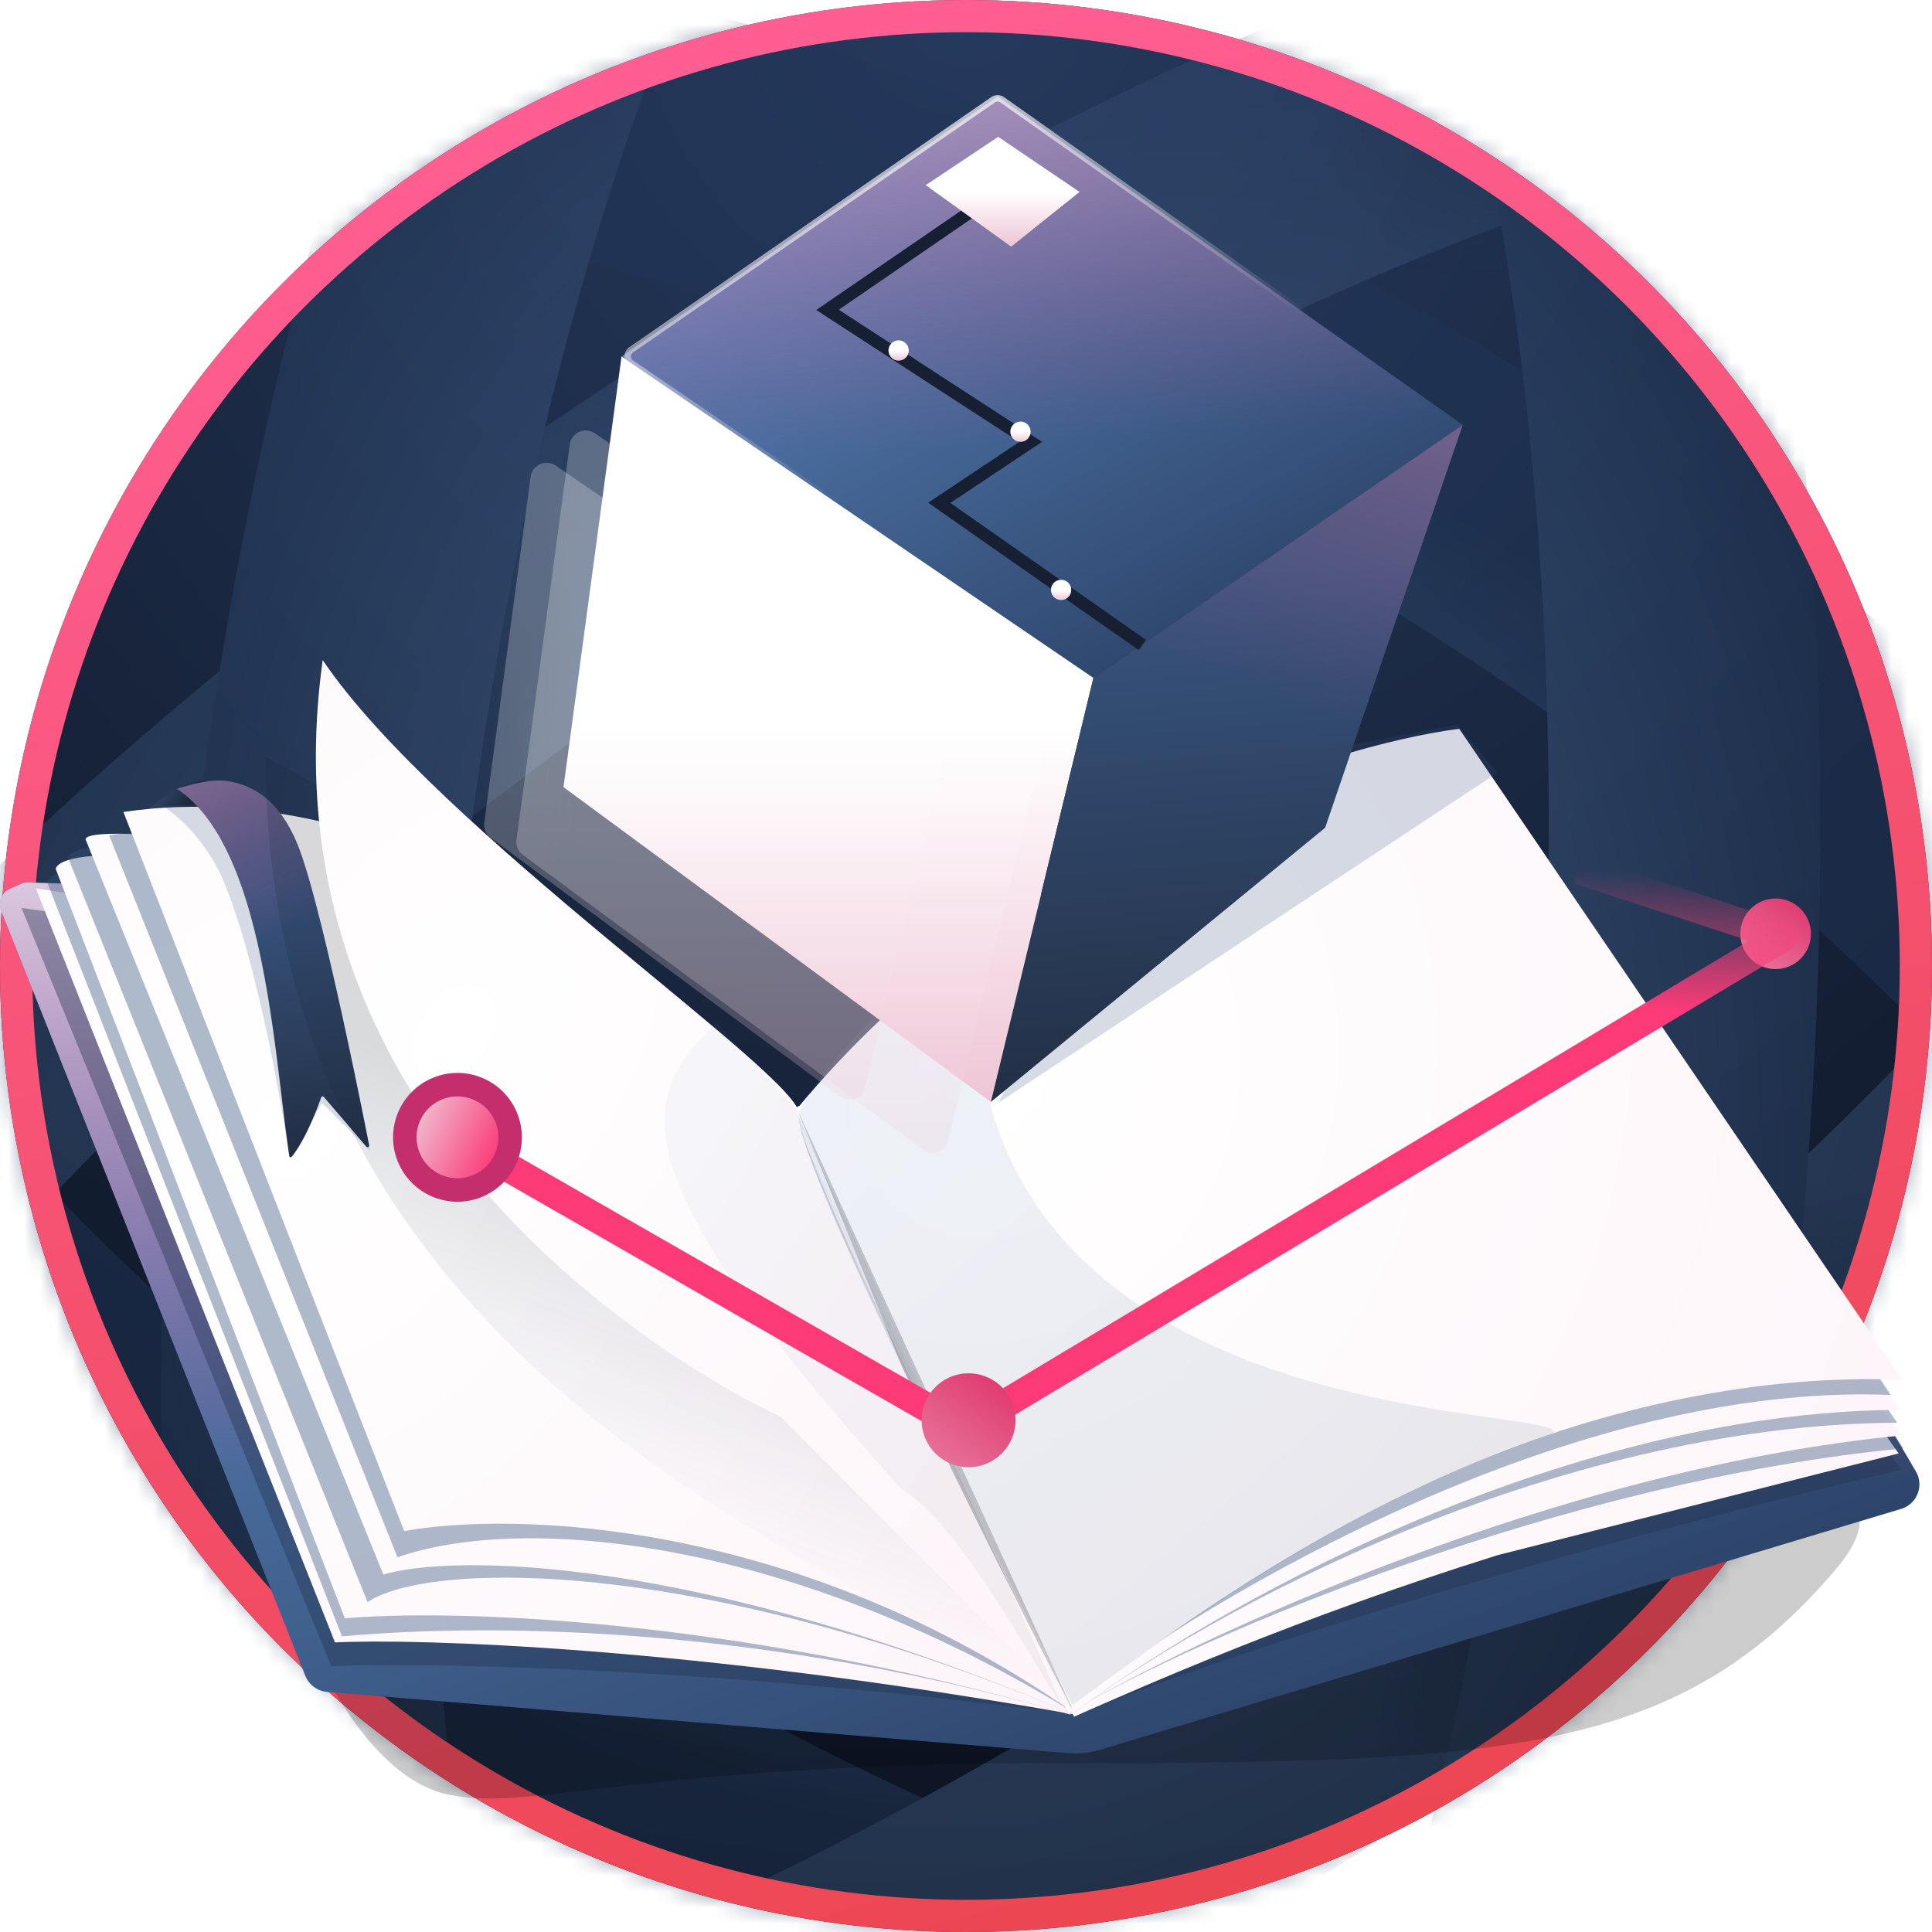
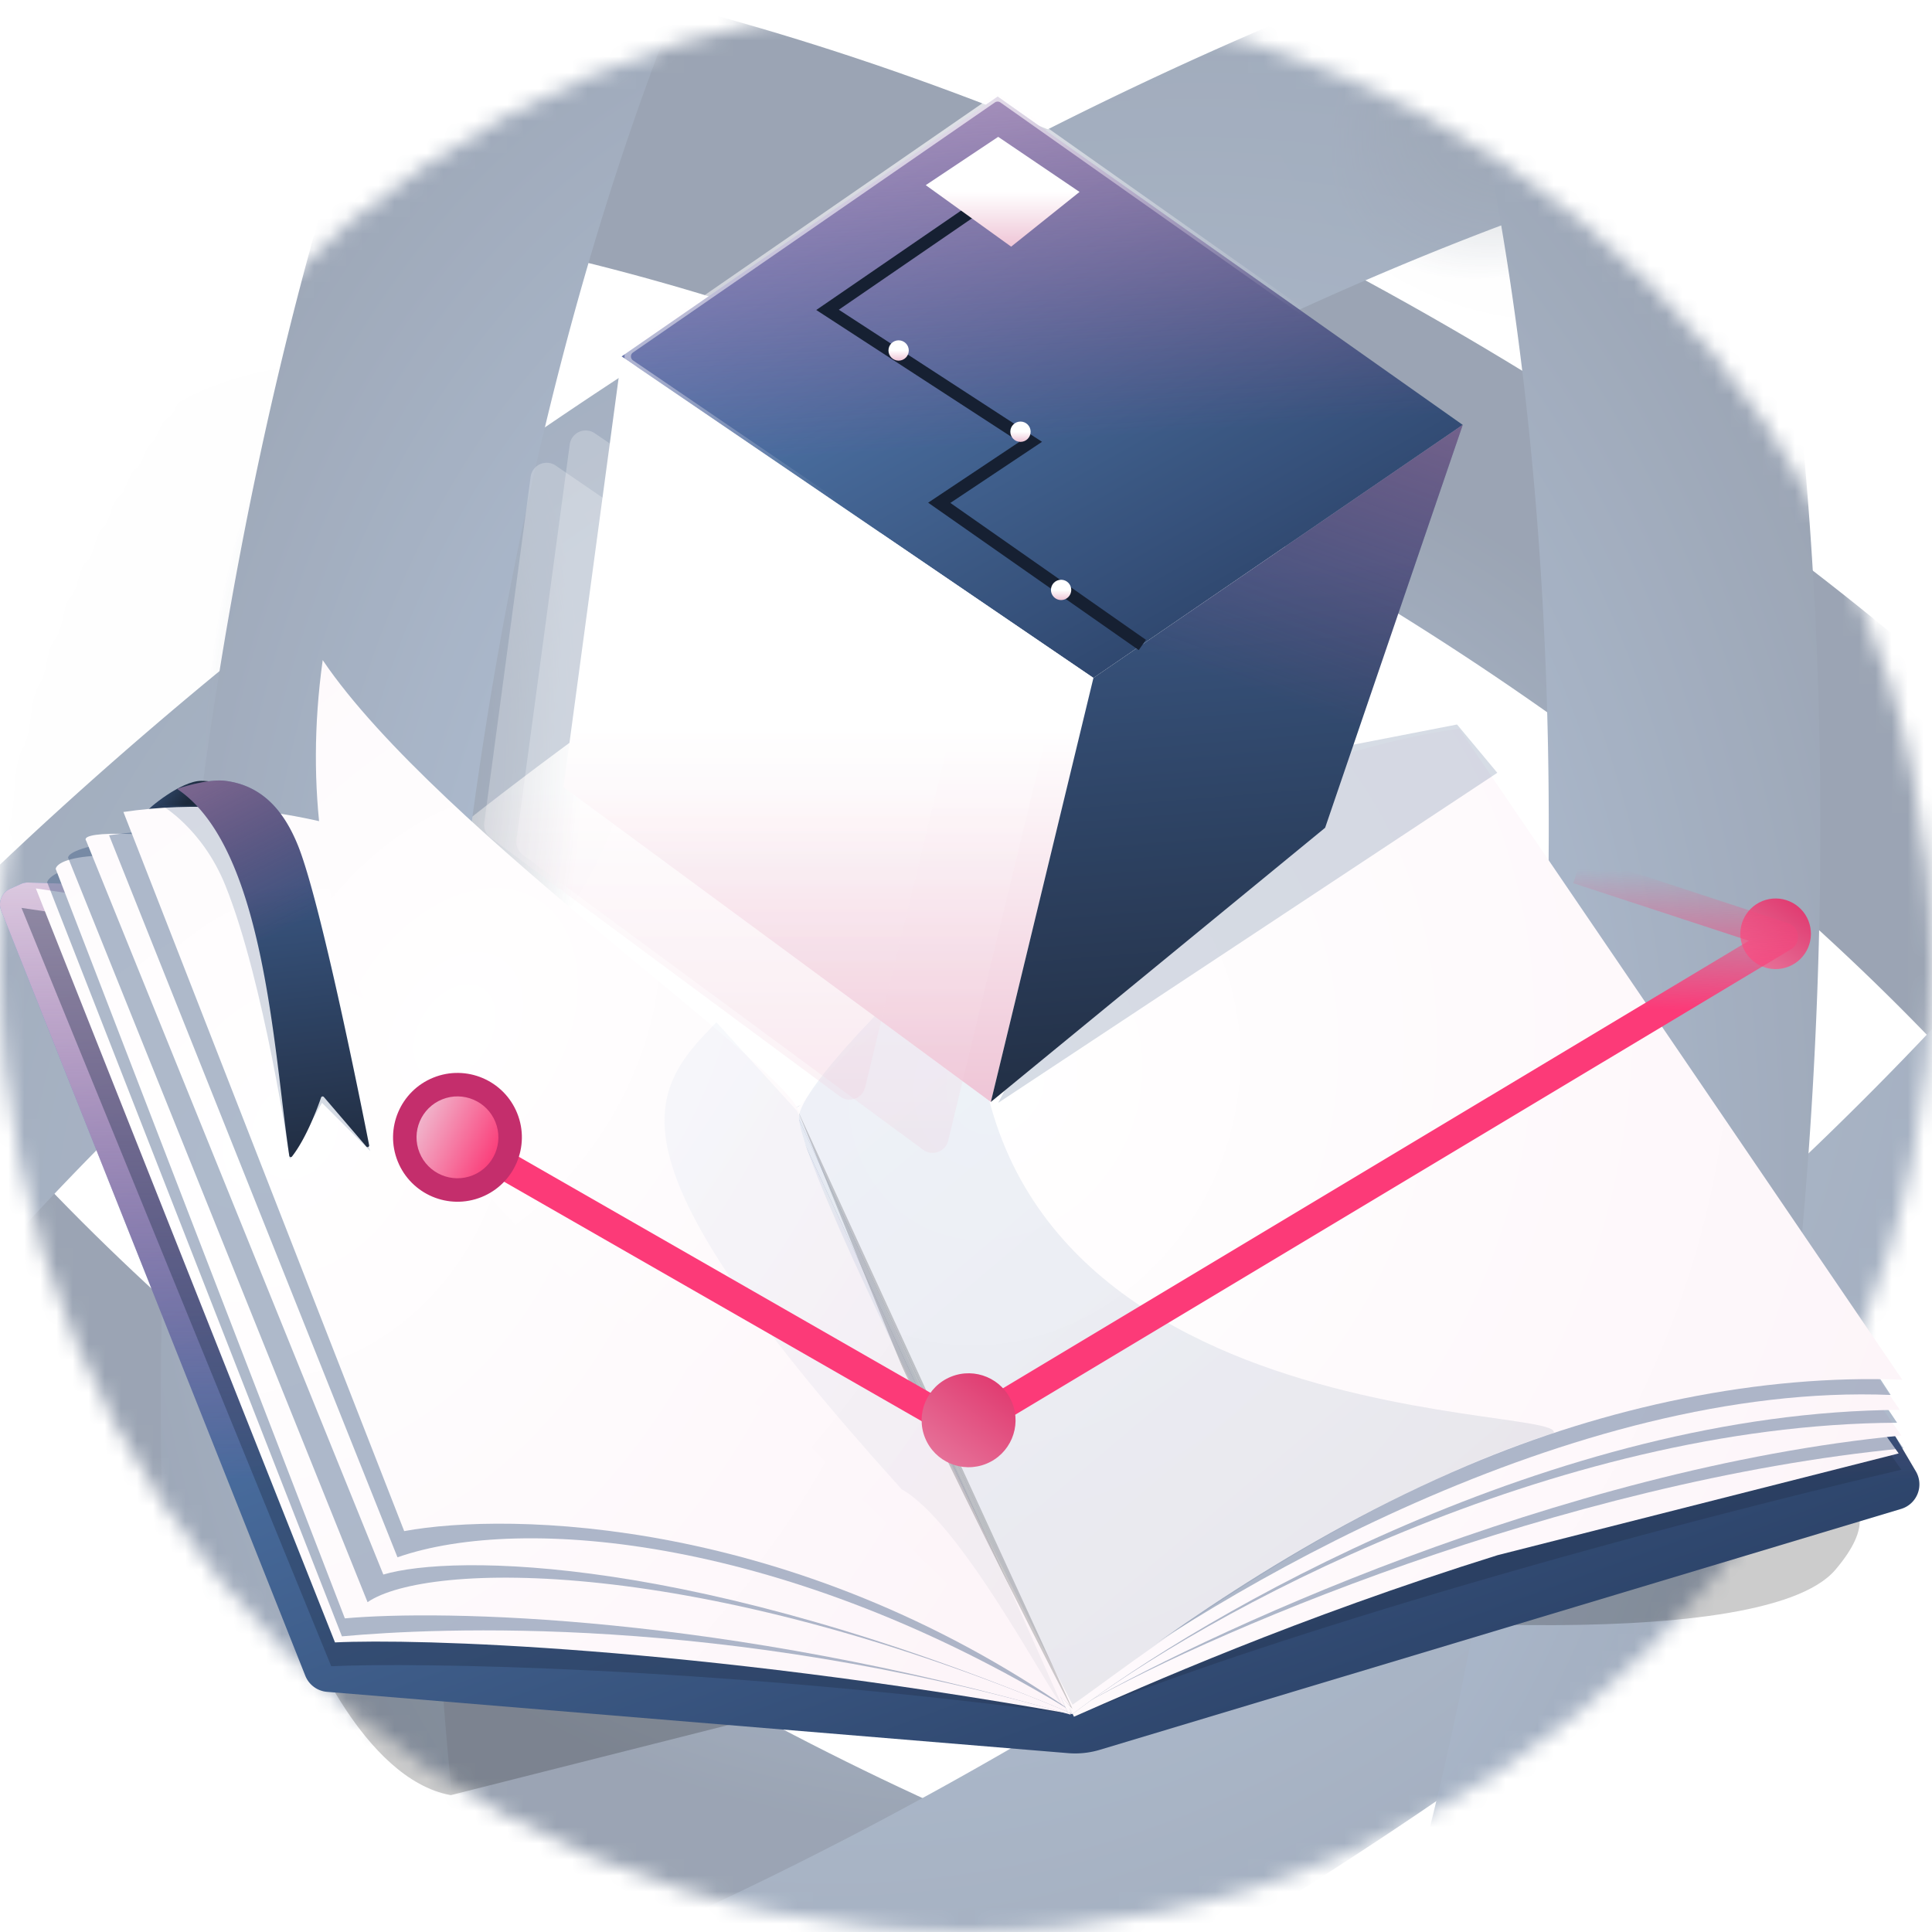
<svg xmlns="http://www.w3.org/2000/svg" width="120" height="120" fill="none">
-   <circle cx="60" cy="60" r="60" fill="url(#h7zih6gata)" />
  <mask id="a" style="mask-type:alpha" maskUnits="userSpaceOnUse" x="0" y="0" width="120" height="120">
    <circle cx="60" cy="60" r="60" fill="url(#u77ads1z9b)" />
  </mask>
  <g opacity=".45" mask="url(#a)">
    <path fill-rule="evenodd" clip-rule="evenodd" d="M89.815 20.215C37.71-9.867-17.192-12.318-32.815 14.74c-15.62 27.06 13.954 73.38 66.058 103.463 52.104 30.082 107.006 32.533 122.629 5.474 15.622-27.058-13.952-73.38-66.056-103.462zM-10.965 56.25c-9.258-14.501-11.16-26.29-7.241-33.076C-14.288 16.388-3.13 12.14 14.06 12.908c20 .893 44.193 8.572 67.316 21.923 23.124 13.35 41.871 30.462 52.645 47.336 9.259 14.502 11.16 26.291 7.242 33.077-3.918 6.786-15.078 11.033-32.266 10.266-20-.893-44.193-8.573-67.317-21.923C18.556 90.237-.19 73.125-10.964 56.25z" fill="url(#4ln9p69jkd)" />
    <path fill-rule="evenodd" clip-rule="evenodd" d="M38.589 23.375c-55.82 36.517-90.8 86.641-78.13 111.954 12.669 25.314 68.19 16.231 124.009-20.286 55.819-36.518 90.799-86.642 78.13-111.955-12.669-25.313-68.19-16.23-124.01 20.287zm-53.192 73.207a124.61 124.61 0 012.275-3.374C.93 74.21 22.375 54.141 47.818 37.496c.506-.331 1.013-.66 1.52-.987l1.52-.973C75.185 20.077 99.713 9.934 119.49 6.698c9.094-1.487 16.578-1.392 21.803.029 3.642.99 5.407 2.298 6.219 3.92 1.678 3.353.991 9.561-2.488 17.685l-.345.792-.179.4-.372.81a83.204 83.204 0 01-2.603 5.092l-.497.886a104.293 104.293 0 01-2.172 3.644l-.589.935-.607.944a125.29 125.29 0 01-2.275 3.374c-13.259 18.998-34.703 39.068-60.146 55.713-.507.331-1.013.66-1.52.986l-1.52.974c-24.328 15.458-48.855 25.602-68.632 28.837-9.095 1.488-16.578 1.393-21.803-.029-3.642-.99-5.407-2.297-6.22-3.92-1.677-3.352-.99-9.561 2.488-17.684l.346-.792.18-.401.37-.809a82.805 82.805 0 012.604-5.093l.497-.886a104.105 104.105 0 012.171-3.644l.59-.935.607-.944z" fill="url(#82hhgcmame)" />
-     <ellipse cx="100.363" cy="90.746" rx="24.497" ry="19.904" transform="rotate(-48 100.363 90.746)" fill="url(#enrd4ppv1f)" />
    <ellipse cx="19.481" cy="44.049" rx="21.435" ry="19.904" transform="rotate(-77 19.481 44.05)" fill="url(#s8ee0qc0xg)" />
    <ellipse cx="98.301" cy="-.608" rx="21.435" ry="19.904" transform="rotate(-39 98.301 -.608)" fill="url(#rb4rckvsmh)" />
    <ellipse cx="21.543" cy="135.403" rx="21.435" ry="19.904" transform="rotate(-39 21.543 135.403)" fill="url(#5oy37c0oci)" />
    <path fill-rule="evenodd" clip-rule="evenodd" d="M111.584 80.226c6.749-66.361-10.191-125.09-37.836-131.174-27.645-6.085-55.527 42.78-62.276 109.14C4.724 124.553 21.663 183.28 49.31 189.366c27.645 6.084 55.526-42.78 62.275-109.14zM88.166-7.184c.407 1.257.805 2.554 1.19 3.892 6.421 22.26 8.522 51.555 5.446 81.803-.061.602-.124 1.203-.19 1.802l-.2 1.794c-3.296 28.635-10.848 54.079-20.78 71.485-4.567 8.004-9.351 13.76-13.744 16.926-3.061 2.207-5.188 2.756-6.96 2.366-3.661-.805-8.054-5.247-12.178-13.062l-.398-.767-.199-.391-.395-.799a82.678 82.678 0 01-2.32-5.228l-.375-.943c-.499-1.273-.988-2.6-1.465-3.981l-.356-1.046-.351-1.066a125.293 125.293 0 01-1.19-3.892c-6.422-22.259-8.523-51.555-5.446-81.803.06-.602.124-1.203.189-1.802l.2-1.794c3.297-28.634 10.849-54.079 20.781-71.485 4.567-8.004 9.351-13.76 13.743-16.926 3.062-2.207 5.189-2.756 6.961-2.366 3.661.806 8.054 5.247 12.178 13.063l.398.767.198.39.396.8a82.799 82.799 0 012.319 5.227l.376.944c.498 1.272.988 2.599 1.465 3.98l.356 1.046.351 1.067z" fill="url(#wqvzf02ldj)" />
  </g>
-   <circle cx="60" cy="60" r="59" stroke="url(#zqlf3n8bnk)" stroke-width="2" />
-   <path d="M28 111.5c-5.5-1-9-10-9-10l43.5-1L111 92s7.682-.002 3 5.5c-9.743 11.451-20.5 12-47.5 12s-33 3-38.5 2z" fill="#000" fill-opacity=".2" />
+   <path d="M28 111.5c-5.5-1-9-10-9-10l43.5-1L111 92s7.682-.002 3 5.5s-33 3-38.5 2z" fill="#000" fill-opacity=".2" />
  <path d="M14.5 50.5H9c.195-.293 2.246-2 3.5-2 2 0 3.5 1.5 3.5 1.5l-1.5.5z" fill="url(#mdeddrxh7l)" />
  <path d="M1.292 55.103l5.7.075 43.406 17.928 38.18-18.239 27.793 37.348c-9.129 1.838-36.433 10.49-49.267 15.048-16.197-2.496-38.162-4.121-47.12-4.621L1.291 55.104z" fill="#000" fill-opacity=".15" />
  <path d="M1.292 55.103l5.7.075 43.406 17.928 38.18-18.239 28.438 36.955c-9.128 1.838-37.078 10.883-49.912 15.441-16.197-2.496-38.162-4.121-47.12-4.621L1.291 55.104z" fill="#fff" />
  <path d="M.63 55.203l.664-.296a1.07 1.07 0 01.466-.092l9.168.286 38.59 14.191 15.705-3.223 44.889 10.236 8.885 15.083a1.592 1.592 0 01-.905 2.33L68.34 108.675a5.31 5.31 0 01-1.985.217l-46.04-3.809a1.591 1.591 0 01-1.351-.998L.075 56.565c-.21-.53.034-1.13.554-1.362z" fill="url(#7jam84eyzm)" />
  <path d="M.63 55.203l.664-.296a1.07 1.07 0 01.466-.092l9.168.286 38.59 14.191 15.705-3.223 44.889 10.236 8.885 15.083a1.592 1.592 0 01-.905 2.33L68.34 108.675a5.31 5.31 0 01-1.985.217l-46.04-3.809a1.591 1.591 0 01-1.351-.998L.075 56.565c-.21-.53.034-1.13.554-1.362z" fill="url(#kbzu82ddqn)" />
  <path d="M20.574 103.493L1.336 56.391c22.985 3.282 41.666 9.358 47.688 12.591l17.58 37.487c-22.545-2.976-40.938-3.221-46.03-2.976z" fill="#23344F" fill-opacity=".4" />
  <path d="M20.807 102.013L2.227 55.181c22.986 3.282 40.776 10.568 46.798 13.801l17.58 37.487c-23.752-4.219-40.707-4.701-45.798-4.456z" fill="url(#ybjhw0ueuo)" />
  <path d="M21.238 101.636L2.928 54.799c.167-.733 3.765-2.492 14.702-.325 10.938 2.168 25.66 10.615 31.653 14.567L66.5 106.5c-21.657-6.245-39.287-5.407-45.262-4.864z" fill="#36537E" fill-opacity=".4" />
  <path d="M21.42 100.52L3.458 53.964c.167-.733 3.235-1.657 14.172.51 10.938 2.168 25.66 10.615 31.653 14.567L66.5 106.5c-21.656-6.245-39.105-6.523-45.08-5.98z" fill="url(#16rmlkwy3p)" />
  <path d="M22.83 99.513L4.255 53.339c-.353-.443 2.861-2.052 14.147-.458s25.011 11.465 30.464 16.201l17.868 37.416C43.2 96.558 26.5 97 22.83 99.513z" fill="#36537E" fill-opacity=".4" />
  <path d="M23.81 97.799L5.351 52.219c-.352-.443 1.764-.932 13.05.662 11.286 1.594 25.011 11.465 30.464 16.201l17.868 37.416c-23.535-9.94-38.595-9.98-42.925-8.7z" fill="url(#zk13ggq3lq)" />
  <path d="M24.688 96.726L6.776 51.88c17.687-2.608 35.832 9.832 42.248 17.102l17.61 37.357C49.025 95.532 32.5 94 24.689 96.726z" fill="#36537E" fill-opacity=".4" />
  <path d="M25.105 95.1L7.665 50.433c17.687-2.608 34.943 11.28 41.36 18.55l17.61 37.356C49.259 94.212 31.593 93.903 25.105 95.1z" fill="url(#olbvkyu1hr)" />
  <path d="M118.096 91.287c-24.164 5.703-44.385 12.266-51.391 15.341L49.154 69.012l38.9-20.797 30.042 43.072z" fill="#23344F" fill-opacity=".4" />
  <path d="M88.054 48.215l29.875 42.06-24.91 6.319c-12.49 3.905-21.911 8.102-26.314 10.034L49.154 69.012l38.9-20.797z" fill="url(#iq5a6qyrss)" />
  <path d="M118.228 89.96c-21.15 2.036-43.7 11.602-51.882 16.45L49.024 68.982l41.211-19.589 27.993 40.567z" fill="#36537E" fill-opacity=".4" />
  <path d="M118.096 89.163c-21.15 2.037-43.568 12.399-51.75 17.247L49.024 68.982l41.211-19.589 27.861 39.77z" fill="url(#e1z3urqm8t)" />
  <path d="M117.83 88.368c-21.473.11-43.04 11.847-51.225 18.101L49.413 69.071l42.234-19.9 26.183 39.197z" fill="#36537E" fill-opacity=".4" />
  <path d="M118.001 87.57c-21.473.11-43.21 12.645-51.396 18.899L49.413 69.071l42.234-19.9L118 87.569z" fill="url(#1hb5pjbfru)" />
  <path d="M117.432 86.643c-19.74-.8-41.85 12.202-51.082 19.238L49.897 68.863c13.538-16.4 32.646-22.274 40.735-23.333l26.8 41.113z" fill="#36537E" fill-opacity=".4" />
  <path d="M90.632 45.265l27.524 40.434c-8.818-.357-18.416 1.68-26.995 5.322-10.627 4.51-19.762 11.173-24.756 15.13l-16.963-37.21c13.538-16.4 33.101-22.618 41.19-23.676z" fill="url(#6ytew94ifv)" />
  <path d="M66.615 106.147L49.5 68.863 63 102l3 3.5.615.647z" fill="#000" fill-opacity=".2" />
  <path d="M49.632 69.261C50.057 67.032 57.55 59.61 61 57c-4.511 32.374 36.296 30.142 35.5 32-14 4.5-27.231 15.112-29.885 16.881-5.838-11.278-17.408-34.39-16.983-36.62z" fill="url(#w8bng9cncw)" fill-opacity=".1" />
  <path d="M20 68.5L18 72s-1.584-11-4-17c-1.437-3.568-4-5-4-5h5l8 21.5-3-3z" fill="#36537E" fill-opacity=".2" />
  <path d="M19.943 68.168c-.199.579-.904 2.51-1.806 3.664a.094.094 0 01-.169-.043C16.988 65.226 16.428 52.618 11 49c0 0 1.822-.648 3-.5 2.333.293 3.658 1.926 4.5 4 1.416 3.486 3.967 16.286 4.428 18.63.02.1-.107.16-.174.083l-2.638-3.077a.102.102 0 00-.173.032z" fill="url(#fgghxom2jx)" />
  <path d="M20 68s-.862 2.675-2 4c-1-6.5-1.514-19.343-7-23 0 0 1.822-.648 3-.5 2.333.293 3.658 1.926 4.5 4 1.56 3.843 4.5 19 4.5 19L20 68z" fill="url(#jw43yvn2ay)" />
-   <path d="M49.632 69.261C50.056 67.032 20.5 49 16.5 47c0 33.84 28 46.5 40.5 54 5.3 2.375 9 5 9 5h.5S49.207 71.49 49.632 69.261z" fill="url(#rpvunyw2gz)" fill-opacity=".16" />
  <path d="M49.632 69.261C50.057 67.032 27.21 51.615 20.044 41 15.533 73.374 48.5 88 48.5 88s15.744 15.877 18 18c-5.838-11.278-17.292-34.51-16.868-36.739z" fill="url(#6rbgrcipmA)" />
  <path d="M44.5 63.5l5 5.5L66 106c-1.167-1.5-6.4-11.5-10-13.5C37.5 72 40 68 44.5 63.5z" fill="url(#i1afz6qvlB)" fill-opacity=".05" />
  <path d="M93 48L62 68.5l10.5-20 18-3.5 2.5 3z" fill="#36537E" fill-opacity=".2" />
  <path d="M67.915 42.107l-29.31-19.965L61.967 6l28.885 20.39-22.938 15.717z" fill="url(#3fxgokshuC)" />
  <path d="M67.915 42.107l-29.31-19.965L61.967 6l28.885 20.39-22.938 15.717z" fill="url(#2gtsckhrtD)" />
  <path d="M67.632 41.915L39.207 22.552a.5.5 0 01-.003-.824L61.68 6.198a.5.5 0 01.573.003l28.013 19.774a.5.5 0 01-.006.821L68.196 41.914a.5.5 0 01-.564 0z" stroke="url(#9pr3pc2tyE)" stroke-width=".4" />
  <g filter="url(#3tfl5gytiF)">
    <path d="M35 48.89l3.604-26.748 29.31 19.965-6.371 26.337L35 48.89z" fill="url(#hrbf4t1wjG)" />
  </g>
  <g opacity=".239" filter="url(#elf988p8jH)">
    <path d="M32.08 52.161l3.308-24.557a1 1 0 011.554-.693l27.401 18.665a1 1 0 01.409 1.061L58.897 70.84a1 1 0 01-1.566.57L32.477 53.1a1 1 0 01-.398-.939z" fill="url(#3yxb4el8aI)" />
  </g>
  <g opacity=".239" filter="url(#3u20oc5rlJ)">
    <path d="M30.078 51.1l2.882-21.49a1 1 0 011.556-.692L58.43 45.29a1 1 0 01.408 1.059l-5.1 21.183a1 1 0 01-1.567.57L30.475 52.036a1 1 0 01-.397-.936z" fill="url(#d2tzi0rjqK)" />
  </g>
  <path d="M67.915 42.107l-6.372 26.337 20.763-17.03 8.547-25.024-22.938 15.717z" fill="url(#1x1ol4m50L)" />
  <path d="M67.915 42.107l-6.372 26.337 20.763-17.03 8.547-25.024-22.938 15.717z" fill="url(#j83xn7fbuM)" />
  <path d="M60.5 13l-9.1 6.246 12.614 8.2-5.676 3.784 12.614 8.83" stroke="#162032" stroke-width=".778" />
  <g filter="url(#me2ih4cllN)">
    <path d="M62 8.5l-4.5 3 5.304 3.82 4.248-3.399L62 8.5z" fill="url(#otqbitbxaO)" />
  </g>
  <g filter="url(#fkrvr1hqjP)">
    <circle cx="55.815" cy="21.769" r=".631" fill="url(#4xwc8j6v8Q)" />
  </g>
  <g filter="url(#dr88xas3rR)">
    <circle cx="63.384" cy="26.815" r=".631" fill="url(#4ittorx6sS)" />
  </g>
  <g filter="url(#uqn94xsrkT)">
    <circle cx="65.907" cy="36.641" r=".631" fill="url(#imkw3sixtU)" />
  </g>
  <circle r="2.193" transform="scale(1 -1) rotate(22 204.334 254.689)" fill="url(#h462whfagV)" />
  <path d="M98 54l12.779 4.189-50.914 30.547-32.579-18.68" stroke="url(#y6mlusnlvW)" stroke-width="1.8" stroke-linejoin="round" />
  <circle r="2.917" transform="scale(1 -1) rotate(22 256.993 110.644)" fill="url(#so9ycx4e0X)" />
  <g style="mix-blend-mode:lighten" filter="url(#2nnj93hifY)">
    <circle r="4" transform="scale(1 -1) rotate(22 195.917 37.768)" fill="#C42E6C" />
  </g>
  <circle r="2.542" transform="scale(1 -1) rotate(22 195.917 37.768)" fill="url(#v8o0rhonyZ)" />
  <defs>
    <linearGradient id="zqlf3n8bnk" x1="-25.227" y1="22.708" x2="4.038" y2="134.632" gradientUnits="userSpaceOnUse">
      <stop stop-color="#FF5E92" />
      <stop offset="1" stop-color="#ED4653" />
    </linearGradient>
    <linearGradient id="mdeddrxh7l" x1="9" y1="49" x2="11.014" y2="50.608" gradientUnits="userSpaceOnUse">
      <stop stop-color="#385580" />
      <stop offset="1" stop-color="#1C293B" />
    </linearGradient>
    <linearGradient id="7jam84eyzm" x1="-6" y1="43" x2="25.328" y2="128.337" gradientUnits="userSpaceOnUse">
      <stop stop-color="#6BA0E2" />
      <stop offset="1" stop-color="#2C446A" />
    </linearGradient>
    <linearGradient id="kbzu82ddqn" x1="171.363" y1="91.841" x2="171.363" y2="44.521" gradientUnits="userSpaceOnUse">
      <stop stop-color="#F44880" stop-opacity=".01" />
      <stop offset="1" stop-color="#fff" />
    </linearGradient>
    <linearGradient id="w8bng9cncw" x1="47.261" y1="46.324" x2="90.387" y2="97.457" gradientUnits="userSpaceOnUse">
      <stop stop-color="#6BA0E2" />
      <stop offset="1" stop-color="#2C446A" />
    </linearGradient>
    <linearGradient id="fgghxom2jx" x1="16.592" y1="55.057" x2="18.828" y2="73.946" gradientUnits="userSpaceOnUse">
      <stop stop-color="#385580" />
      <stop offset="1" stop-color="#1C293B" />
    </linearGradient>
    <linearGradient id="jw43yvn2ay" x1="28.431" y1="60.204" x2="11.331" y2="25.819" gradientUnits="userSpaceOnUse">
      <stop offset=".183" stop-color="#F44880" stop-opacity=".01" />
      <stop offset="1" stop-color="#fff" />
    </linearGradient>
    <linearGradient id="rpvunyw2gz" x1="39" y1="71" x2="31" y2="91.5" gradientUnits="userSpaceOnUse">
      <stop stop-color="#131D2B" />
      <stop offset="1" stop-color="#375580" stop-opacity="0" />
    </linearGradient>
    <linearGradient id="i1afz6qvlB" x1="41.317" y1="52.39" x2="77.533" y2="76.297" gradientUnits="userSpaceOnUse">
      <stop stop-color="#6BA0E2" />
      <stop offset="1" stop-color="#2C446A" />
    </linearGradient>
    <linearGradient id="3fxgokshuC" x1="35.975" y1="-1.886" x2="63.508" y2="47.358" gradientUnits="userSpaceOnUse">
      <stop stop-color="#6BA0E2" />
      <stop offset="1" stop-color="#2C446A" />
    </linearGradient>
    <linearGradient id="2gtsckhrtD" x1="114.5" y1="24" x2="111.5" y2="-21" gradientUnits="userSpaceOnUse">
      <stop stop-color="#F44880" stop-opacity=".01" />
      <stop offset="1" stop-color="#fff" />
    </linearGradient>
    <linearGradient id="9pr3pc2tyE" x1="61" y1="-3" x2="71.564" y2="23.485" gradientUnits="userSpaceOnUse">
      <stop stop-color="#fff" />
      <stop offset="1" stop-color="#FFFAFC" stop-opacity="0" />
    </linearGradient>
    <linearGradient id="hrbf4t1wjG" x1="22.751" y1="45.293" x2="22.751" y2="128.54" gradientUnits="userSpaceOnUse">
      <stop stop-color="#fff" />
      <stop offset="1" stop-color="#C42E6C" />
      <stop offset="1" stop-color="#C42E6C" />
    </linearGradient>
    <linearGradient id="3yxb4el8aI" x1="18.868" y1="49.151" x2="18.868" y2="132.399" gradientUnits="userSpaceOnUse">
      <stop stop-color="#fff" />
      <stop offset="1" stop-color="#C42E6C" />
    </linearGradient>
    <linearGradient id="d2tzi0rjqK" x1="18.43" y1="48.5" x2="18.43" y2="122.215" gradientUnits="userSpaceOnUse">
      <stop stop-color="#fff" />
      <stop offset="1" stop-color="#C42E6C" />
    </linearGradient>
    <linearGradient id="1x1ol4m50L" x1="76" y1="35.5" x2="79" y2="72.5" gradientUnits="userSpaceOnUse">
      <stop stop-color="#385580" />
      <stop offset="1" stop-color="#1C293B" />
    </linearGradient>
    <linearGradient id="j83xn7fbuM" x1="85.5" y1="45.5" x2="107.847" y2="-17.365" gradientUnits="userSpaceOnUse">
      <stop stop-color="#F44880" stop-opacity=".01" />
      <stop offset="1" stop-color="#fff" />
    </linearGradient>
    <linearGradient id="otqbitbxaO" x1="53.978" y1="11.921" x2="53.978" y2="24.141" gradientUnits="userSpaceOnUse">
      <stop stop-color="#fff" />
      <stop offset="1" stop-color="#C42E6C" />
      <stop offset="1" stop-color="#C42E6C" />
    </linearGradient>
    <linearGradient id="4xwc8j6v8Q" x1="54.714" y1="21.769" x2="54.714" y2="24.037" gradientUnits="userSpaceOnUse">
      <stop stop-color="#fff" />
      <stop offset="1" stop-color="#C42E6C" />
      <stop offset="1" stop-color="#C42E6C" />
    </linearGradient>
    <linearGradient id="4ittorx6sS" x1="62.283" y1="26.815" x2="62.283" y2="29.083" gradientUnits="userSpaceOnUse">
      <stop stop-color="#fff" />
      <stop offset="1" stop-color="#C42E6C" />
      <stop offset="1" stop-color="#C42E6C" />
    </linearGradient>
    <linearGradient id="imkw3sixtU" x1="64.806" y1="36.641" x2="64.806" y2="38.909" gradientUnits="userSpaceOnUse">
      <stop stop-color="#fff" />
      <stop offset="1" stop-color="#C42E6C" />
      <stop offset="1" stop-color="#C42E6C" />
    </linearGradient>
    <linearGradient id="h462whfagV" x1="7.02" y1="-2.254" x2="-5.344" y2="-9.761" gradientUnits="userSpaceOnUse">
      <stop stop-color="#DD1E5B" />
      <stop offset="1" stop-color="#EFC7D8" />
    </linearGradient>
    <linearGradient id="y6mlusnlvW" x1="98.5" y1="54" x2="98.284" y2="62.558" gradientUnits="userSpaceOnUse">
      <stop stop-color="#F4487D" stop-opacity="0" />
      <stop offset="1" stop-color="#FC3A78" />
    </linearGradient>
    <linearGradient id="so9ycx4e0X" x1="9.338" y1="-2.998" x2="-7.108" y2="-12.984" gradientUnits="userSpaceOnUse">
      <stop stop-color="#DD1E5B" />
      <stop offset="1" stop-color="#EFC7D8" />
    </linearGradient>
    <linearGradient id="v8o0rhonyZ" x1="1.835" y1="-2.056" x2="-2.278" y2="2.499" gradientUnits="userSpaceOnUse">
      <stop stop-color="#FB3B78" />
      <stop offset="1" stop-color="#EFC7D8" />
    </linearGradient>
    <radialGradient id="h7zih6gata" cx="0" cy="0" r="1" gradientUnits="userSpaceOnUse" gradientTransform="matrix(0 120 -120 0 60 0)">
      <stop stop-color="#263A5E" />
      <stop offset="1" stop-color="#0C1321" />
    </radialGradient>
    <radialGradient id="u77ads1z9b" cx="0" cy="0" r="1" gradientUnits="userSpaceOnUse" gradientTransform="matrix(0 120 -120 0 60 0)">
      <stop stop-color="#263A5E" />
      <stop offset="1" stop-color="#0C1321" />
    </radialGradient>
    <radialGradient id="4ln9p69jkd" cx="0" cy="0" r="1" gradientUnits="userSpaceOnUse" gradientTransform="matrix(53.168 1.221 -1.03 44.837 61.528 69.209)">
      <stop stop-color="#7099CE" />
      <stop offset="1" stop-color="#213658" />
    </radialGradient>
    <radialGradient id="82hhgcmame" cx="0" cy="0" r="1" gradientUnits="userSpaceOnUse" gradientTransform="matrix(82.489 -56.279 45.425 66.58 61.528 69.209)">
      <stop stop-color="#5F80AB" />
      <stop offset="1" stop-color="#213658" />
    </radialGradient>
    <radialGradient id="enrd4ppv1f" cx="0" cy="0" r="1" gradientUnits="userSpaceOnUse" gradientTransform="matrix(0 11.861 -23.272 0 100.363 93.547)">
      <stop stop-color="#203250" />
      <stop offset="1" stop-color="#203352" stop-opacity=".01" />
    </radialGradient>
    <radialGradient id="s8ee0qc0xg" cx="0" cy="0" r="1" gradientUnits="userSpaceOnUse" gradientTransform="matrix(2.297 11.529 -27.247 5.43 17.184 49.642)">
      <stop stop-color="#203250" />
      <stop offset="1" stop-color="#203352" stop-opacity=".01" />
    </radialGradient>
    <radialGradient id="rb4rckvsmh" cx="0" cy="0" r="1" gradientUnits="userSpaceOnUse" gradientTransform="matrix(0 11.861 -20.363 0 98.301 2.194)">
      <stop stop-color="#203250" />
      <stop offset="1" stop-color="#203352" stop-opacity=".01" />
    </radialGradient>
    <radialGradient id="5oy37c0oci" cx="0" cy="0" r="1" gradientUnits="userSpaceOnUse" gradientTransform="matrix(0 11.861 -20.363 0 21.543 138.204)">
      <stop stop-color="#203250" />
      <stop offset="1" stop-color="#203352" stop-opacity=".01" />
    </radialGradient>
    <radialGradient id="wqvzf02ldj" cx="0" cy="0" r="1" gradientUnits="userSpaceOnUse" gradientTransform="matrix(7.071 85.241 -59.571 4.942 61.528 69.209)">
      <stop stop-color="#7099CE" />
      <stop offset="1" stop-color="#213658" />
    </radialGradient>
    <radialGradient id="ybjhw0ueuo" cx="0" cy="0" r="1" gradientUnits="userSpaceOnUse" gradientTransform="rotate(19.781 -203.753 76.873) scale(54.761 57.073)">
      <stop stop-color="#fff" />
      <stop offset="1" stop-color="#FDF5F9" />
    </radialGradient>
    <radialGradient id="16rmlkwy3p" cx="0" cy="0" r="1" gradientUnits="userSpaceOnUse" gradientTransform="rotate(20.916 -188.03 76.665) scale(54.021 58.959)">
      <stop stop-color="#fff" />
      <stop offset="1" stop-color="#FDF5F9" />
    </radialGradient>
    <radialGradient id="zk13ggq3lq" cx="0" cy="0" r="1" gradientUnits="userSpaceOnUse" gradientTransform="matrix(49.16 19.77 -22.398 55.695 16.541 71.316)">
      <stop stop-color="#fff" />
      <stop offset="1" stop-color="#FDF5F9" />
    </radialGradient>
    <radialGradient id="olbvkyu1hr" cx="0" cy="0" r="1" gradientUnits="userSpaceOnUse" gradientTransform="matrix(47.201 20.317 -24.147 56.099 18.442 70.184)">
      <stop stop-color="#fff" />
      <stop offset="1" stop-color="#FDF5F9" />
    </radialGradient>
    <radialGradient id="iq5a6qyrss" cx="0" cy="0" r="1" gradientUnits="userSpaceOnUse" gradientTransform="matrix(55.049 21.106 -23.09 60.224 61.723 69.067)">
      <stop stop-color="#fff" />
      <stop offset="1" stop-color="#FDF5F9" />
    </radialGradient>
    <radialGradient id="e1z3urqm8t" cx="0" cy="0" r="1" gradientUnits="userSpaceOnUse" gradientTransform="matrix(55.286 20.602 -22.062 59.205 61.648 69.747)">
      <stop stop-color="#fff" />
      <stop offset="1" stop-color="#FDF5F9" />
    </radialGradient>
    <radialGradient id="1hb5pjbfru" cx="0" cy="0" r="1" gradientUnits="userSpaceOnUse" gradientTransform="matrix(54.9 20.703 -22.371 59.322 61.947 69.624)">
      <stop stop-color="#fff" />
      <stop offset="1" stop-color="#FDF5F9" />
    </radialGradient>
    <radialGradient id="6ytew94ifv" cx="0" cy="0" r="1" gradientUnits="userSpaceOnUse" gradientTransform="matrix(55 22 -24.828 62.071 62 67)">
      <stop stop-color="#fff" />
      <stop offset="1" stop-color="#FDF5F9" />
    </radialGradient>
    <radialGradient id="6rbgrcipmA" cx="0" cy="0" r="1" gradientUnits="userSpaceOnUse" gradientTransform="matrix(37.524 23.486 -34.569 55.23 28.187 64.204)">
      <stop stop-color="#fff" />
      <stop offset="1" stop-color="#FDF5F9" />
    </radialGradient>
    <filter id="3tfl5gytiF" x="26.17" y="13.312" width="50.576" height="63.963" filterUnits="userSpaceOnUse" color-interpolation-filters="sRGB">
      <feFlood flood-opacity="0" result="BackgroundImageFix" />
      <feColorMatrix in="SourceAlpha" values="0 0 0 0 0 0 0 0 0 0 0 0 0 0 0 0 0 0 127 0" result="hardAlpha" />
      <feOffset />
      <feGaussianBlur stdDeviation="4.415" />
      <feColorMatrix values="0 0 0 0 0.951 0 0 0 0 0.371 0 0 0 0 0.61 0 0 0 1 0" />
      <feBlend in2="BackgroundImageFix" result="effect1_dropShadow_301_27530" />
      <feBlend in="SourceGraphic" in2="effect1_dropShadow_301_27530" result="shape" />
    </filter>
    <filter id="elf988p8jH" x="25.07" y="19.737" width="46.71" height="58.868" filterUnits="userSpaceOnUse" color-interpolation-filters="sRGB">
      <feFlood flood-opacity="0" result="BackgroundImageFix" />
      <feColorMatrix in="SourceAlpha" values="0 0 0 0 0 0 0 0 0 0 0 0 0 0 0 0 0 0 127 0" result="hardAlpha" />
      <feOffset />
      <feGaussianBlur stdDeviation="3.5" />
      <feColorMatrix values="0 0 0 0 0.951 0 0 0 0 0.371 0 0 0 0 0.61 0 0 0 1 0" />
      <feBlend in2="BackgroundImageFix" result="effect1_dropShadow_301_27530" />
      <feBlend in="SourceGraphic" in2="effect1_dropShadow_301_27530" result="shape" />
    </filter>
    <filter id="3u20oc5rlJ" x="23.07" y="21.742" width="42.797" height="53.557" filterUnits="userSpaceOnUse" color-interpolation-filters="sRGB">
      <feFlood flood-opacity="0" result="BackgroundImageFix" />
      <feColorMatrix in="SourceAlpha" values="0 0 0 0 0 0 0 0 0 0 0 0 0 0 0 0 0 0 127 0" result="hardAlpha" />
      <feOffset />
      <feGaussianBlur stdDeviation="3.5" />
      <feColorMatrix values="0 0 0 0 0.951 0 0 0 0 0.371 0 0 0 0 0.61 0 0 0 1 0" />
      <feBlend in2="BackgroundImageFix" result="effect1_dropShadow_301_27530" />
      <feBlend in="SourceGraphic" in2="effect1_dropShadow_301_27530" result="shape" />
    </filter>
    <filter id="me2ih4cllN" x="51.553" y="2.553" width="21.446" height="18.714" filterUnits="userSpaceOnUse" color-interpolation-filters="sRGB">
      <feFlood flood-opacity="0" result="BackgroundImageFix" />
      <feColorMatrix in="SourceAlpha" values="0 0 0 0 0 0 0 0 0 0 0 0 0 0 0 0 0 0 127 0" result="hardAlpha" />
      <feOffset />
      <feGaussianBlur stdDeviation="2.974" />
      <feColorMatrix values="0 0 0 0 0.951 0 0 0 0 0.371 0 0 0 0 0.61 0 0 0 1 0" />
      <feBlend in2="BackgroundImageFix" result="effect1_dropShadow_301_27530" />
      <feBlend in="SourceGraphic" in2="effect1_dropShadow_301_27530" result="shape" />
    </filter>
    <filter id="fkrvr1hqjP" x="45.971" y="11.925" width="19.688" height="19.688" filterUnits="userSpaceOnUse" color-interpolation-filters="sRGB">
      <feFlood flood-opacity="0" result="BackgroundImageFix" />
      <feColorMatrix in="SourceAlpha" values="0 0 0 0 0 0 0 0 0 0 0 0 0 0 0 0 0 0 127 0" result="hardAlpha" />
      <feOffset />
      <feGaussianBlur stdDeviation="4.607" />
      <feColorMatrix values="0 0 0 0 0.951 0 0 0 0 0.371 0 0 0 0 0.61 0 0 0 1 0" />
      <feBlend in2="BackgroundImageFix" result="effect1_dropShadow_301_27530" />
      <feBlend in="SourceGraphic" in2="effect1_dropShadow_301_27530" result="shape" />
    </filter>
    <filter id="dr88xas3rR" x="53.54" y="16.971" width="19.688" height="19.688" filterUnits="userSpaceOnUse" color-interpolation-filters="sRGB">
      <feFlood flood-opacity="0" result="BackgroundImageFix" />
      <feColorMatrix in="SourceAlpha" values="0 0 0 0 0 0 0 0 0 0 0 0 0 0 0 0 0 0 127 0" result="hardAlpha" />
      <feOffset />
      <feGaussianBlur stdDeviation="4.607" />
      <feColorMatrix values="0 0 0 0 0.951 0 0 0 0 0.371 0 0 0 0 0.61 0 0 0 1 0" />
      <feBlend in2="BackgroundImageFix" result="effect1_dropShadow_301_27530" />
      <feBlend in="SourceGraphic" in2="effect1_dropShadow_301_27530" result="shape" />
    </filter>
    <filter id="uqn94xsrkT" x="56.063" y="26.797" width="19.688" height="19.688" filterUnits="userSpaceOnUse" color-interpolation-filters="sRGB">
      <feFlood flood-opacity="0" result="BackgroundImageFix" />
      <feColorMatrix in="SourceAlpha" values="0 0 0 0 0 0 0 0 0 0 0 0 0 0 0 0 0 0 127 0" result="hardAlpha" />
      <feOffset />
      <feGaussianBlur stdDeviation="4.607" />
      <feColorMatrix values="0 0 0 0 0.951 0 0 0 0 0.371 0 0 0 0 0.61 0 0 0 1 0" />
      <feBlend in2="BackgroundImageFix" result="effect1_dropShadow_301_27530" />
      <feBlend in="SourceGraphic" in2="effect1_dropShadow_301_27530" result="shape" />
    </filter>
    <filter id="2nnj93hifY" x="16.861" y="59.089" width="23.107" height="23.107" filterUnits="userSpaceOnUse" color-interpolation-filters="sRGB">
      <feFlood flood-opacity="0" result="BackgroundImageFix" />
      <feBlend in="SourceGraphic" in2="BackgroundImageFix" result="shape" />
      <feGaussianBlur stdDeviation="3.776" result="effect1_foregroundBlur_301_27530" />
    </filter>
  </defs>
</svg>